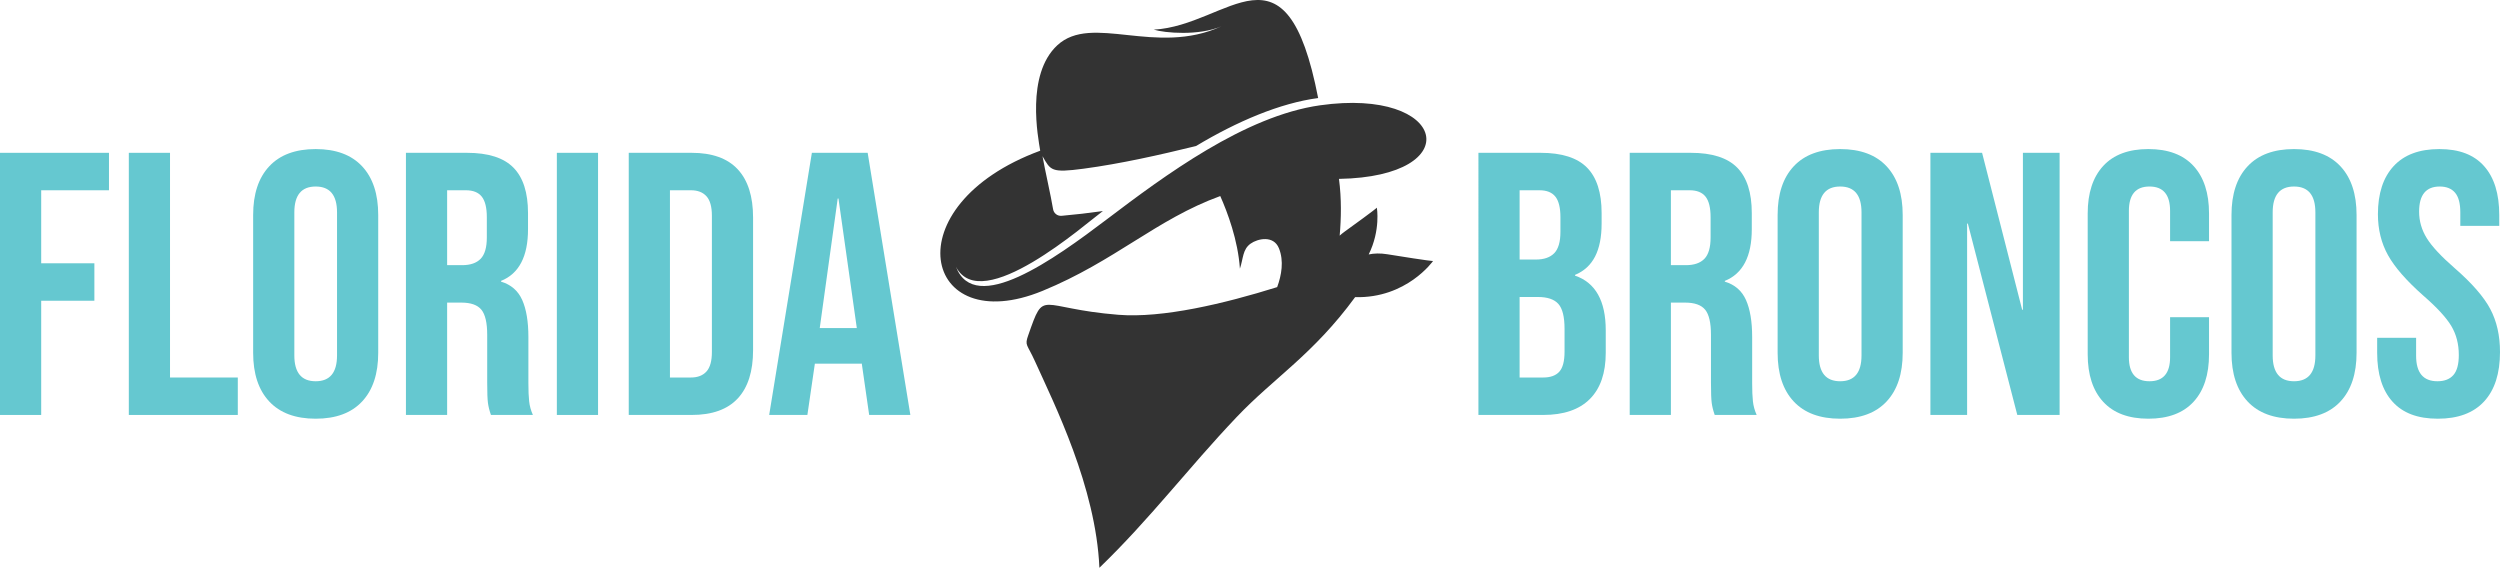
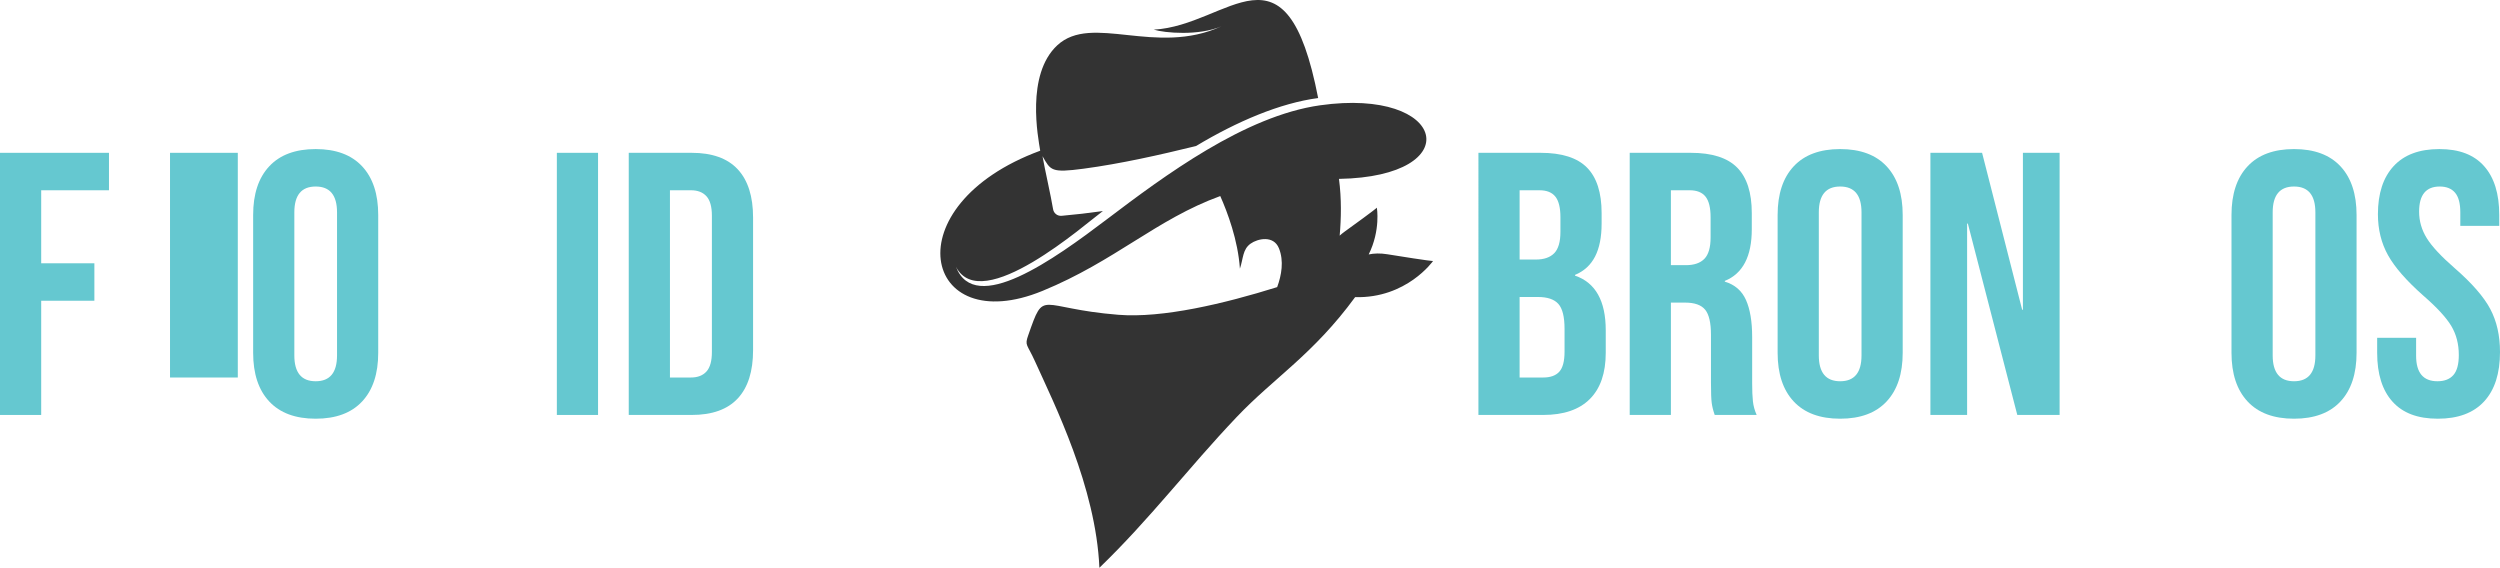
<svg xmlns="http://www.w3.org/2000/svg" id="a" viewBox="0 0 5060.27 1149.24">
  <defs>
    <style>.b{fill:#65c8d0;}.c{fill:#333;fill-rule:evenodd;}</style>
  </defs>
  <path class="b" d="M0,309.32h220.58v75.8H83.38v147.81h107.64v75.8h-107.64v231.19H0V309.32Z" />
-   <path class="b" d="M260.75,309.32h83.38v454.8h137.2v75.8h-220.58V309.32Z" />
+   <path class="b" d="M260.75,309.32h83.38v454.8h137.2v75.8V309.32Z" />
  <path class="b" d="M544.99,812.63c-21.73-23.24-32.59-56.09-32.59-98.54v-278.94c0-42.45,10.86-75.29,32.59-98.54,21.72-23.24,53.06-34.87,93.99-34.87s72.26,11.63,93.99,34.87c21.72,23.25,32.59,56.09,32.59,98.54v278.94c0,42.45-10.87,75.3-32.59,98.54-21.73,23.25-53.06,34.87-93.99,34.87s-72.27-11.62-93.99-34.87ZM682.19,719.4v-289.56c0-34.87-14.4-52.3-43.21-52.3s-43.21,17.43-43.21,52.3v289.56c0,34.87,14.4,52.3,43.21,52.3s43.21-17.43,43.21-52.3Z" />
-   <path class="b" d="M821.66,309.32h123.55c42.95,0,74.28,9.98,93.99,29.94,19.71,19.97,29.56,50.67,29.56,92.1v32.59c0,55.08-18.19,89.95-54.58,104.6v1.52c20.21,6.06,34.49,18.45,42.83,37.14,8.34,18.7,12.51,43.71,12.51,75.04v93.23c0,15.16.5,27.42,1.52,36.76,1.01,9.36,3.53,18.57,7.58,27.67h-84.9c-3.03-8.59-5.06-16.68-6.06-24.26-1.02-7.58-1.52-21.22-1.52-40.93v-97.02c0-24.26-3.92-41.18-11.75-50.79-7.84-9.59-21.35-14.4-40.55-14.4h-28.8v227.4h-83.38V309.32ZM935.36,536.72c16.68,0,29.18-4.29,37.52-12.89,8.34-8.59,12.51-22.99,12.51-43.21v-40.93c0-19.2-3.41-33.09-10.23-41.69-6.82-8.59-17.56-12.89-32.21-12.89h-37.9v151.6h30.32Z" />
  <path class="b" d="M1127.13,309.32h83.38v530.6h-83.38V309.32Z" />
  <path class="b" d="M1272.66,309.32h127.34c41.43,0,72.51,11.12,93.23,33.35,20.71,22.24,31.08,54.84,31.08,97.78v268.33c0,42.96-10.36,75.55-31.08,97.78-20.73,22.24-51.8,33.35-93.23,33.35h-127.34V309.32ZM1398.49,764.12c13.64,0,24.13-4.04,31.46-12.13,7.32-8.08,10.99-21.22,10.99-39.42v-275.91c0-18.19-3.67-31.33-10.99-39.42-7.33-8.08-17.81-12.13-31.46-12.13h-42.45v379h42.45Z" />
-   <path class="b" d="M1643.32,309.32h112.94l86.41,530.6h-83.38l-15.16-105.36v1.52h-94.75l-15.16,103.85h-77.32l86.41-530.6ZM1734.28,664.06l-37.14-262.27h-1.52l-36.38,262.27h75.04Z" />
  <path class="b" d="M2992.47,309.32h125.83c42.95,0,74.28,9.98,93.99,29.94,19.71,19.97,29.56,50.67,29.56,92.1v21.22c0,27.29-4.43,49.53-13.26,66.7-8.85,17.19-22.36,29.56-40.55,37.14v1.52c41.43,14.15,62.16,51.05,62.16,110.67v45.48c0,40.93-10.74,72.14-32.21,93.61s-52.94,32.21-94.37,32.21h-131.13V309.32ZM3108.45,525.35c16.68,0,29.18-4.29,37.52-12.89,8.34-8.59,12.51-22.99,12.51-43.21v-29.56c0-19.2-3.41-33.09-10.23-41.69-6.82-8.59-17.56-12.89-32.21-12.89h-40.17v140.23h32.59ZM3123.61,764.12c14.65,0,25.51-3.91,32.59-11.75,7.07-7.83,10.61-21.34,10.61-40.55v-46.24c0-24.26-4.17-41.05-12.51-50.41-8.34-9.34-22.11-14.02-41.31-14.02h-37.14v162.97h47.75Z" />
  <path class="b" d="M3298.7,309.32h123.55c42.95,0,74.28,9.98,93.99,29.94,19.71,19.97,29.56,50.67,29.56,92.1v32.59c0,55.08-18.19,89.95-54.58,104.6v1.52c20.21,6.06,34.49,18.45,42.83,37.14,8.34,18.7,12.51,43.71,12.51,75.04v93.23c0,15.16.5,27.42,1.52,36.76,1.01,9.36,3.53,18.57,7.58,27.67h-84.9c-3.03-8.59-5.06-16.68-6.06-24.26-1.02-7.58-1.52-21.22-1.52-40.93v-97.02c0-24.26-3.92-41.18-11.75-50.79-7.84-9.59-21.35-14.4-40.55-14.4h-28.8v227.4h-83.38V309.32ZM3412.4,536.72c16.68,0,29.18-4.29,37.52-12.89,8.34-8.59,12.51-22.99,12.51-43.21v-40.93c0-19.2-3.41-33.09-10.23-41.69-6.82-8.59-17.56-12.89-32.22-12.89h-37.9v151.6h30.32Z" />
  <path class="b" d="M3630.7,812.63c-21.73-23.24-32.59-56.09-32.59-98.54v-278.94c0-42.45,10.86-75.29,32.59-98.54,21.72-23.24,53.06-34.87,93.99-34.87s72.26,11.63,93.99,34.87c21.72,23.25,32.59,56.09,32.59,98.54v278.94c0,42.45-10.87,75.3-32.59,98.54-21.73,23.25-53.06,34.87-93.99,34.87s-72.27-11.62-93.99-34.87ZM3767.9,719.4v-289.56c0-34.87-14.4-52.3-43.21-52.3s-43.21,17.43-43.21,52.3v289.56c0,34.87,14.4,52.3,43.21,52.3s43.21-17.43,43.21-52.3Z" />
  <path class="b" d="M3907.37,309.32h104.6l81.11,317.6h1.52v-317.6h74.28v530.6h-85.65l-100.06-387.34h-1.52v387.34h-74.28V309.32Z" />
-   <path class="b" d="M4257.18,813.39c-20.98-22.74-31.46-54.82-31.46-96.27v-285.01c0-41.43,10.48-73.53,31.46-96.27,20.96-22.74,51.41-34.11,91.34-34.11s70.36,11.37,91.34,34.11c20.96,22.74,31.46,54.84,31.46,96.27v56.09h-78.83v-61.4c0-32.84-13.9-49.27-41.69-49.27s-41.69,16.43-41.69,49.27v296.38c0,32.34,13.89,48.51,41.69,48.51s41.69-16.17,41.69-48.51v-81.11h78.83v75.04c0,41.44-10.49,73.53-31.46,96.27-20.98,22.74-51.43,34.11-91.34,34.11s-70.38-11.37-91.34-34.11Z" />
  <path class="b" d="M4549.38,812.63c-21.73-23.24-32.59-56.09-32.59-98.54v-278.94c0-42.45,10.86-75.29,32.59-98.54,21.72-23.24,53.06-34.87,93.99-34.87s72.26,11.63,93.99,34.87c21.72,23.25,32.59,56.09,32.59,98.54v278.94c0,42.45-10.87,75.3-32.59,98.54-21.73,23.25-53.06,34.87-93.99,34.87s-72.27-11.62-93.99-34.87ZM4686.58,719.4v-289.56c0-34.87-14.4-52.3-43.21-52.3s-43.21,17.43-43.21,52.3v289.56c0,34.87,14.4,52.3,43.21,52.3s43.21-17.43,43.21-52.3Z" />
  <path class="b" d="M4842.72,813.01c-20.73-22.99-31.08-55.96-31.08-98.92v-30.32h78.83v36.38c0,34.37,14.4,51.54,43.21,51.54,14.14,0,24.88-4.17,32.22-12.51,7.32-8.34,10.99-21.85,10.99-40.55,0-22.23-5.06-41.81-15.16-58.74-10.11-16.93-28.8-37.26-56.09-61.02-34.37-30.32-58.37-57.73-72.01-82.24-13.64-24.5-20.47-52.17-20.47-83,0-41.94,10.61-74.4,31.84-97.4,21.22-22.99,52.04-34.49,92.48-34.49s70.12,11.5,90.58,34.49c20.47,23,30.7,55.97,30.7,98.92v21.98h-78.83v-27.29c0-18.19-3.54-31.46-10.61-39.79-7.08-8.34-17.43-12.51-31.08-12.51-27.8,0-41.69,16.94-41.69,50.79,0,19.21,5.18,37.14,15.54,53.82,10.35,16.68,29.18,36.89,56.47,60.64,34.87,30.32,58.86,57.87,72.01,82.62,13.13,24.77,19.71,53.82,19.71,87.17,0,43.47-10.74,76.82-32.21,100.06-21.48,23.25-52.68,34.87-93.61,34.87s-71-11.49-91.72-34.49Z" />
  <path class="c" d="M2808.23,514.65c-14.42-2.33-26.95-1.95-37.84.35,24.4-49.18,16.54-94.6,16.53-94.67,0,.06-.67,1.93-65.54,48.73-3.59,2.59-6.81,5.24-9.75,7.94,3.11-34.82,3.91-75.07-1.43-114.91,262.16-4.52,219.26-185.44-38.24-148.96-152.32,21.58-314.63,142.18-431.75,230.91-106.6,80.76-267.01,196.28-305.32,95.78,51.28,100.52,263.39-87.71,297.45-112.62-30.38,4.2-54.68,7.09-83.54,9.64-8.39.74-15.9-5.09-17.25-13.41-4.16-25.64-16.88-81.52-21.43-107.27,16.69,28.93,17.26,34.11,83.44,25.26,74.46-9.96,154.03-27.86,227.35-45.85,82.89-49.81,170.05-86.91,247.16-97.11-64.84-334.74-180.4-146.62-332.81-138.47,22.24,6.87,91.38,12.9,137.17-6.79-133.2,61.18-262.31-26.57-332.43,38.53-64.04,59.46-38.65,187.37-34.51,213.33-301.16,111.09-237.37,383.07,4.74,283.69,146.82-60.27,230.59-144.97,359.71-191.91,14.54,32.66,35.84,89.15,39.76,147,6.94-20.44,5.17-38.93,21.66-50.69,14.25-10.17,46.52-17.51,57.38,9.48,10.3,25.58,5.27,54.33-3.61,78.52-107.42,33.6-231.97,63.18-321.45,56.02-163.72-13.09-148.73-54.66-182.44,41.48-7.48,21.35-2.4,17.06,13.64,52.58,39.06,86.49,123.25,253.91,130.44,418.02,102.82-99.22,178.77-200.75,277.76-305.01,75.9-79.94,154.58-126.34,239.85-242.78,104.16,2.8,157.7-73.12,157.75-73.2-.05.05-2.07,1.02-92.48-13.6Z" />
</svg>